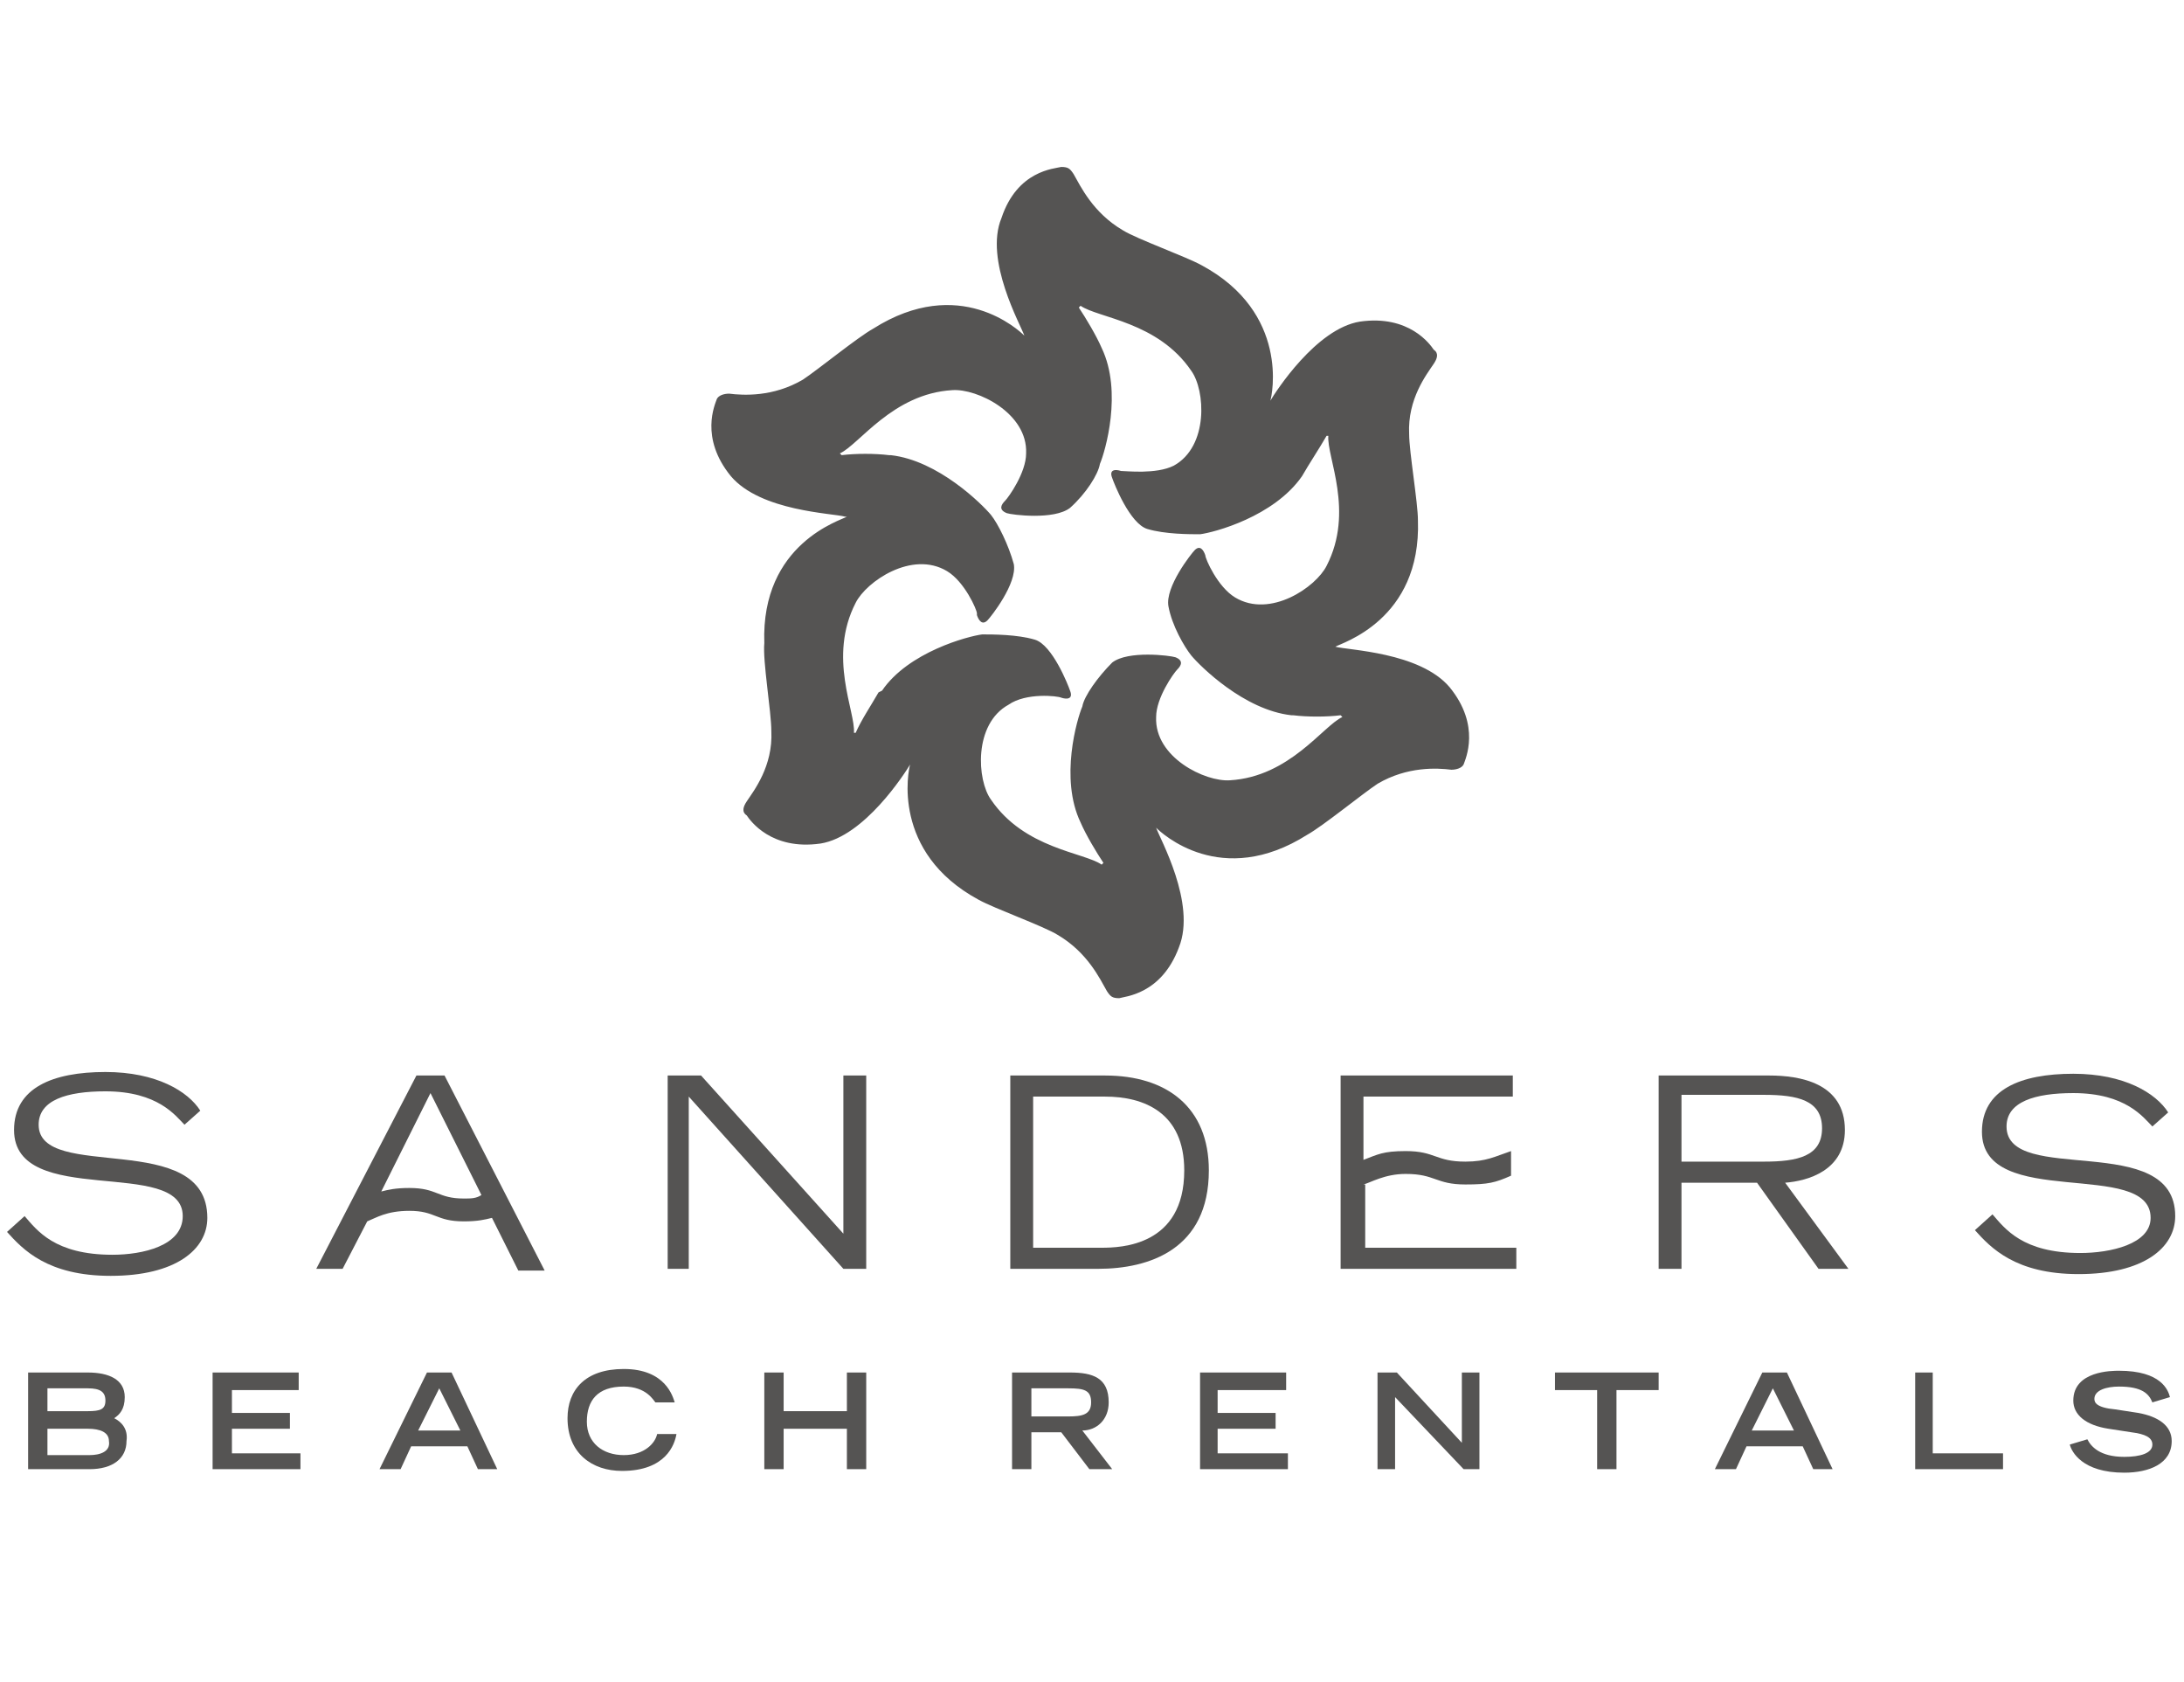
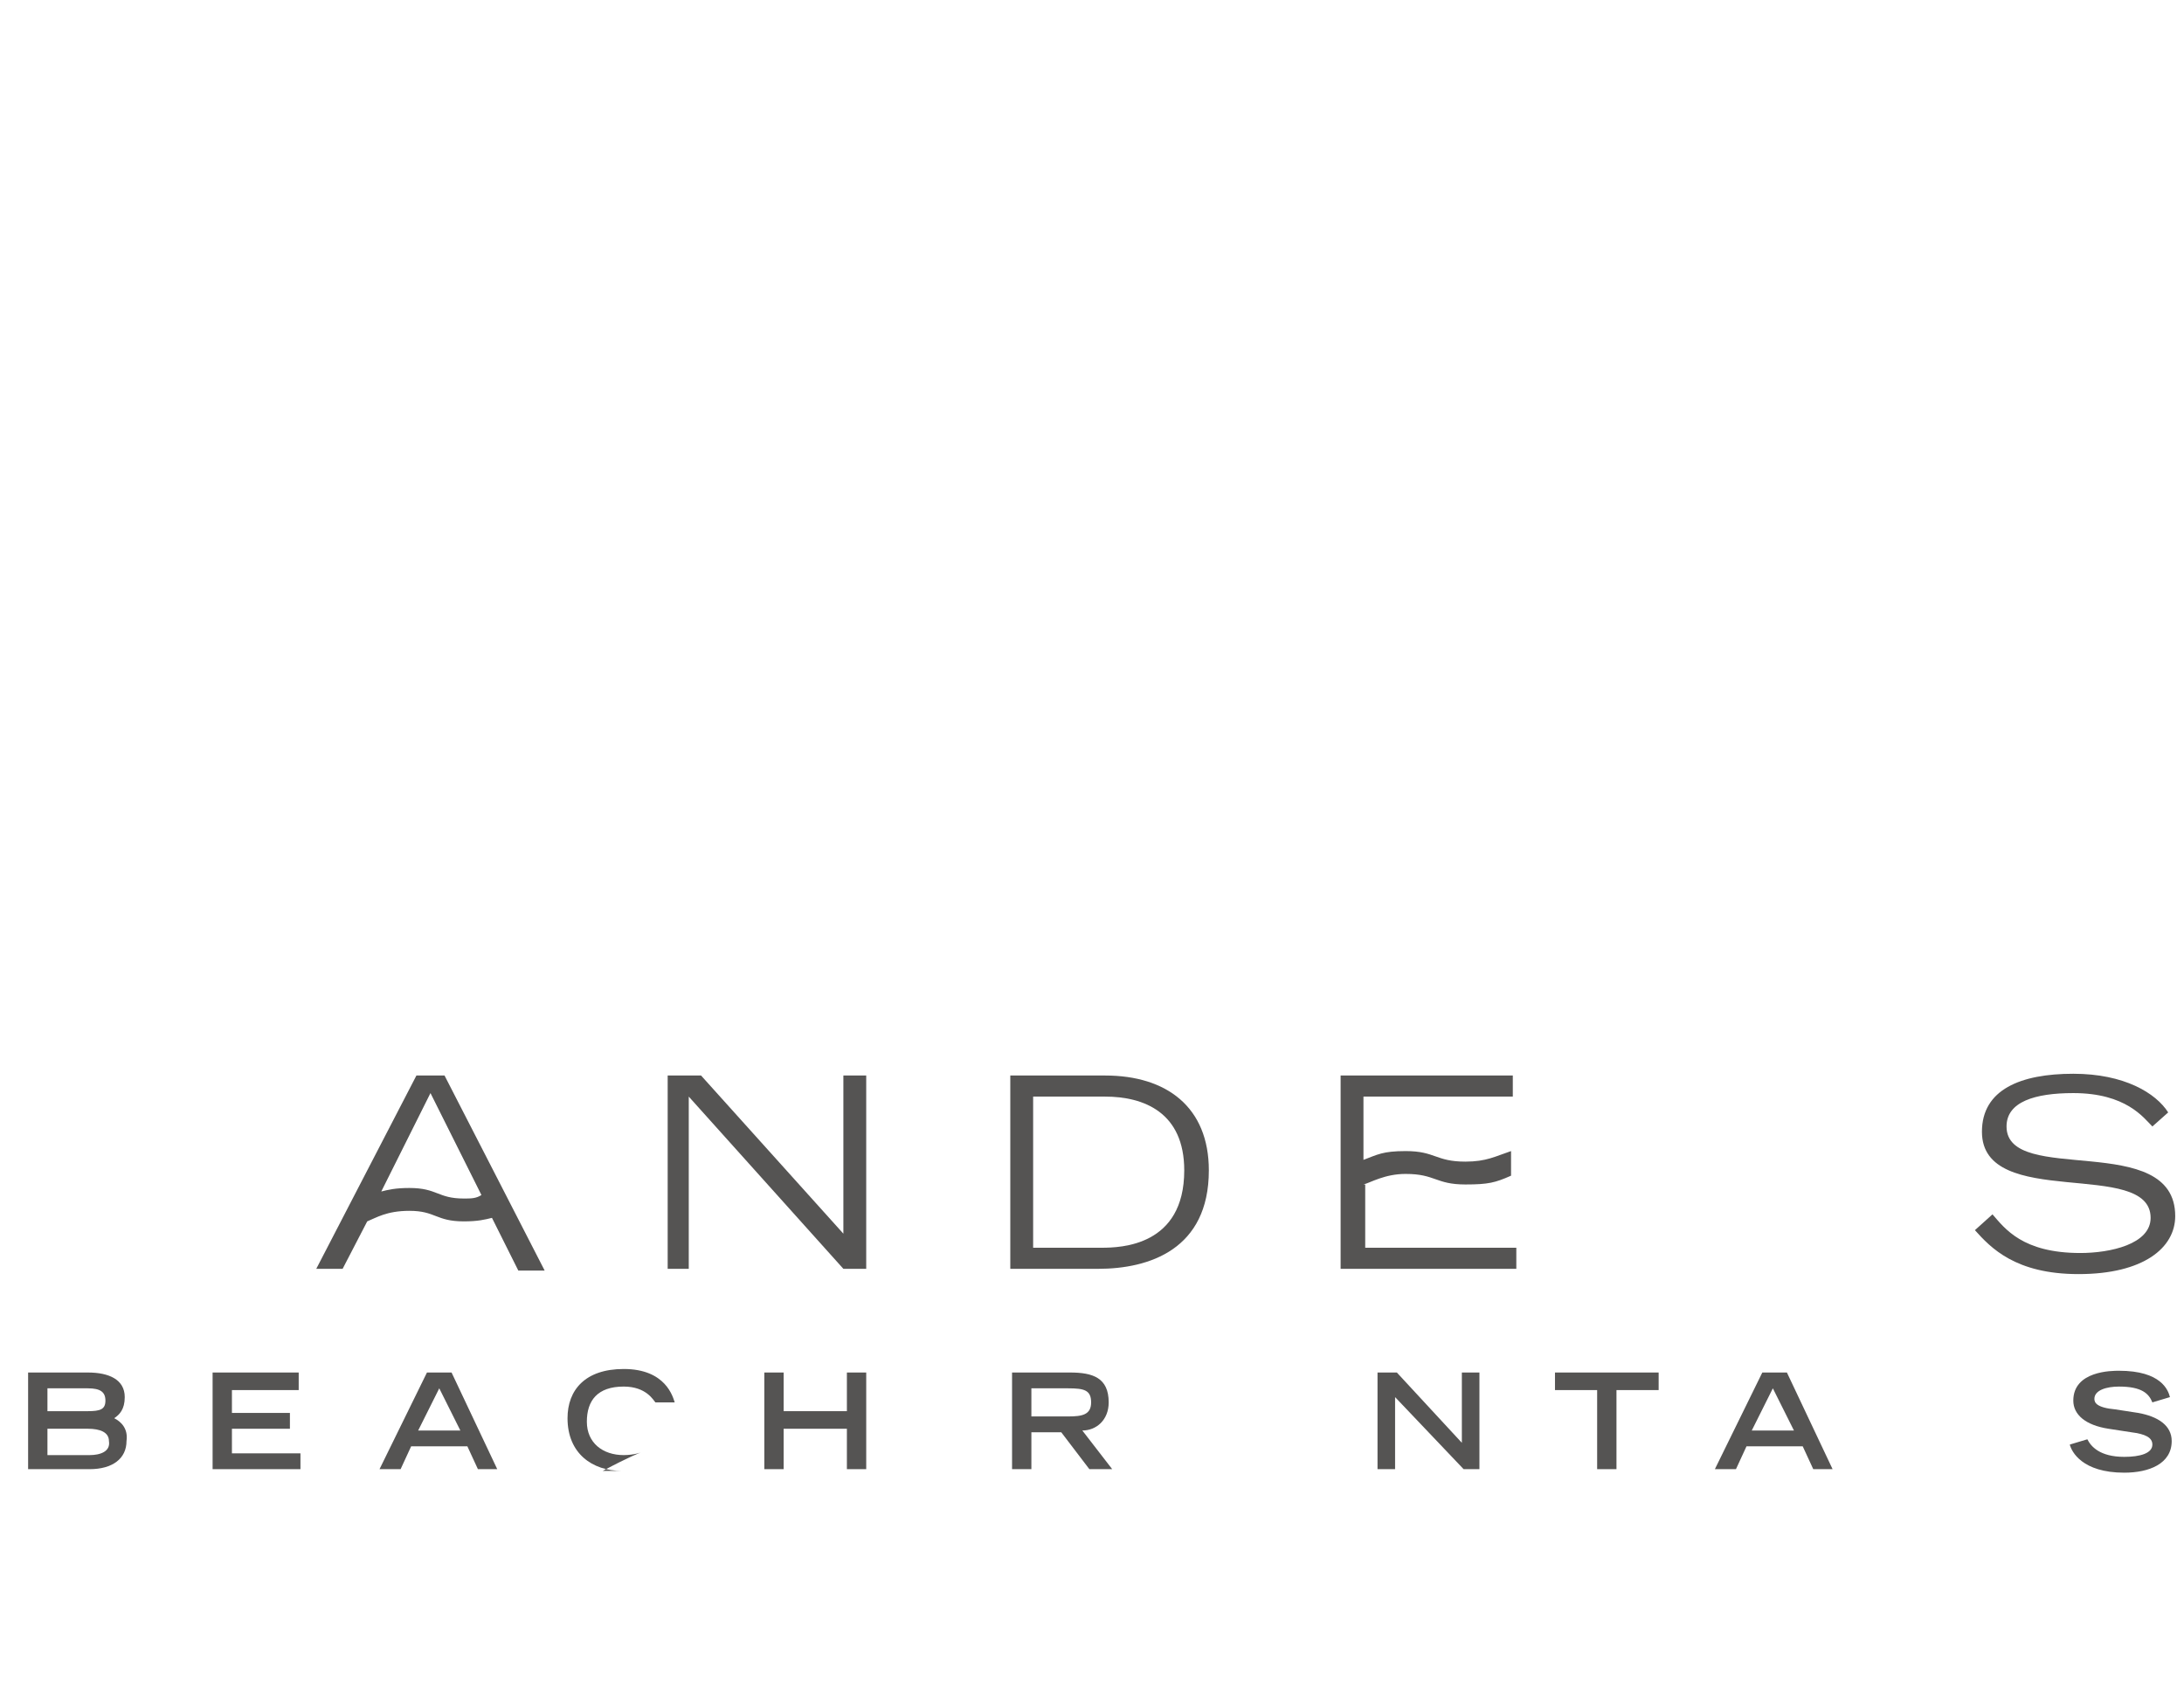
<svg xmlns="http://www.w3.org/2000/svg" version="1.1" id="Layer_1" x="0px" y="0px" viewBox="0 0 124.3 95.7" style="enable-background:new 0 0 124.3 95.7;" xml:space="preserve">
  <style type="text/css">
	.st0{fill:#555453;}
</style>
  <g>
-     <path class="st0" d="M2.2,64c0-1.4,1.6-1.9,3.8-1.9c3,0,4,1.4,4.5,1.9l0.9-0.8C10.7,62.1,8.9,61,6,61c-3,0-5.2,0.9-5.2,3.3   c0,4.5,9.6,1.5,9.6,4.9c0,1.7-2.3,2.2-4,2.2c-3.3,0-4.3-1.4-5-2.2l-1,0.9c0.9,1,2.3,2.5,5.9,2.5c3.7,0,5.5-1.5,5.5-3.3   C11.8,64.2,2.2,67.3,2.2,64z" />
    <path class="st0" d="M25.3,61.2h-1.6l-5.7,11h1.5l1.4-2.7c0.5-0.2,1.1-0.6,2.4-0.6c1.5,0,1.5,0.6,3.1,0.6c0.8,0,1.2-0.1,1.6-0.2   l1.5,3h1.5L25.3,61.2z M26.4,68.2c-1.5,0-1.5-0.6-3.1-0.6c-0.8,0-1.2,0.1-1.6,0.2l2.8-5.6l2.9,5.8C27.1,68.2,26.8,68.2,26.4,68.2z" />
    <polygon class="st0" points="48,70.2 39.9,61.2 38,61.2 38,72.2 39.2,72.2 39.2,62.4 48,72.2 49.3,72.2 49.3,61.2 48,61.2  " />
    <path class="st0" d="M62.9,61.2h-5.4v11h5c2.9,0,6.3-1.1,6.3-5.6C68.8,63,66.4,61.2,62.9,61.2z M62.7,71h-3.9v-8.6h4.1   c2.2,0,4.5,0.9,4.5,4.2C67.4,70.9,63.8,71,62.7,71z" />
    <path class="st0" d="M77.6,67.4c0.4-0.1,1.2-0.6,2.4-0.6c1.7,0,1.7,0.6,3.4,0.6c1.3,0,1.7-0.1,2.6-0.5v-1.4   c-0.9,0.3-1.4,0.6-2.6,0.6c-1.7,0-1.7-0.6-3.4-0.6c-1.3,0-1.6,0.2-2.4,0.5v-3.6h8.5v-1.2h-9.8v11h10v-1.2h-8.6V67.4z" />
-     <path class="st0" d="M105,64.3c0-2.7-2.6-3.1-4.3-3.1h-6.3v11h1.3v-4.9h4.3l3.5,4.9h1.7l-3.6-4.9C102.9,67.2,105,66.6,105,64.3z    M95.7,66.1v-3.8h4.7c1.9,0,3.3,0.3,3.3,1.9c0,1.6-1.4,1.9-3.3,1.9C100.4,66.1,95.7,66.1,95.7,66.1z" />
    <path class="st0" d="M118.4,71.3c-3.3,0-4.3-1.4-5-2.2l-1,0.9c0.9,1,2.3,2.5,5.9,2.5c3.7,0,5.5-1.5,5.5-3.3c0-4.9-9.6-1.7-9.6-5.1   c0-1.4,1.6-1.9,3.8-1.9c3,0,4,1.4,4.5,1.9l0.9-0.8c-0.7-1.1-2.5-2.2-5.4-2.2c-3,0-5.2,0.9-5.2,3.3c0,4.5,9.6,1.5,9.6,4.9   C122.4,70.8,120.1,71.3,118.4,71.3z" />
    <path class="st0" d="M6.5,80.7c0.3-0.2,0.6-0.5,0.6-1.2c0-1-0.9-1.4-2.1-1.4H1.6v5.5h3.5c1.3,0,2.1-0.6,2.1-1.6   C7.3,81.3,6.9,80.9,6.5,80.7z M2.7,79H5c0.7,0,1,0.2,1,0.7c0,0.5-0.3,0.6-1,0.6H2.7V79z M5.1,82.8H2.7v-1.5h2.3   c0.7,0,1.2,0.2,1.2,0.7C6.3,82.6,5.7,82.8,5.1,82.8z" />
    <polygon class="st0" points="13.2,81.3 16.5,81.3 16.5,80.4 13.2,80.4 13.2,79.1 17,79.1 17,78.1 12.1,78.1 12.1,83.6 17.1,83.6    17.1,82.7 13.2,82.7  " />
    <path class="st0" d="M24.3,78.1l-2.7,5.5h1.2l0.6-1.3h3.2l0.6,1.3h1.1l-2.6-5.5H24.3z M23.8,81.4L25,79l1.2,2.4H23.8z" />
-     <path class="st0" d="M35.5,82.8c-1.2,0-2.1-0.7-2.1-1.9c0-1.2,0.6-2,2.1-2c1.3,0,1.7,0.8,1.8,0.9h1.1c-0.1-0.3-0.5-1.9-2.9-1.9   c-2.2,0-3.2,1.2-3.2,2.8c0,2,1.4,3,3.1,3c2.5,0,3-1.5,3.1-2.1h-1.1C37.3,82.1,36.7,82.8,35.5,82.8z" />
+     <path class="st0" d="M35.5,82.8c-1.2,0-2.1-0.7-2.1-1.9c0-1.2,0.6-2,2.1-2c1.3,0,1.7,0.8,1.8,0.9h1.1c-0.1-0.3-0.5-1.9-2.9-1.9   c-2.2,0-3.2,1.2-3.2,2.8c0,2,1.4,3,3.1,3h-1.1C37.3,82.1,36.7,82.8,35.5,82.8z" />
    <polygon class="st0" points="48.2,80.3 44.6,80.3 44.6,78.1 43.5,78.1 43.5,83.6 44.6,83.6 44.6,81.3 48.2,81.3 48.2,83.6    49.3,83.6 49.3,78.1 48.2,78.1  " />
    <path class="st0" d="M63.1,79.8c0-1.4-0.9-1.7-2.2-1.7h-3.3v5.5h1.1v-2.1h1.7l1.6,2.1h1.3l-1.7-2.2C62.4,81.4,63.1,80.8,63.1,79.8z    M58.7,80.6V79h2.1c0.9,0,1.3,0.1,1.3,0.8s-0.5,0.8-1.3,0.8L58.7,80.6L58.7,80.6z" />
-     <polygon class="st0" points="69.3,81.3 72.6,81.3 72.6,80.4 69.3,80.4 69.3,79.1 73.2,79.1 73.2,78.1 68.3,78.1 68.3,83.6    73.3,83.6 73.3,82.7 69.3,82.7  " />
    <polygon class="st0" points="83.2,82.1 79.5,78.1 78.4,78.1 78.4,83.6 79.4,83.6 79.4,79.5 83.3,83.6 84.2,83.6 84.2,78.1    83.2,78.1  " />
    <polygon class="st0" points="88.5,79.1 90.9,79.1 90.9,83.6 92,83.6 92,79.1 94.4,79.1 94.4,78.1 88.5,78.1  " />
    <path class="st0" d="M100.3,78.1l-2.7,5.5h1.2l0.6-1.3h3.2l0.6,1.3h1.1l-2.6-5.5H100.3z M99.7,81.4l1.2-2.4l1.2,2.4H99.7z" />
-     <polygon class="st0" points="110,78.1 109,78.1 109,83.6 114,83.6 114,82.7 110,82.7  " />
    <path class="st0" d="M121.7,80.4l-1.3-0.2c-1.1-0.1-1.2-0.4-1.2-0.6c0-0.5,0.7-0.7,1.4-0.7c1.3,0,1.7,0.4,1.9,0.9l1-0.3   c-0.1-0.4-0.5-1.5-2.9-1.5c-0.4,0-2.6,0-2.6,1.7c0,0.8,0.7,1.4,2,1.6l1.3,0.2c0.8,0.1,1.2,0.3,1.2,0.7c0,0.5-0.7,0.7-1.6,0.7   c-1.4,0-1.9-0.6-2.1-1l-1,0.3c0.1,0.4,0.7,1.6,3.1,1.6c1.4,0,2.7-0.5,2.7-1.8C123.6,81.1,122.8,80.6,121.7,80.4z" />
  </g>
-   <path class="st0" d="M65.8,47.1c0.3,0.3,3.7,3.5,8.6,0.4c0.9-0.5,3.1-2.3,4-2.9c1.7-1,3.4-0.9,4.2-0.8c0.3,0,0.6-0.1,0.7-0.3  c0.1-0.3,1-2.2-0.8-4.4c-1.7-2-5.8-2.1-6.5-2.3l0,0c0.3-0.2,4.9-1.5,4.7-7.2c0-1-0.5-3.9-0.5-4.9c-0.1-2,1-3.4,1.4-4  c0.2-0.3,0.3-0.6,0-0.8c-0.2-0.3-1.4-2-4.2-1.6c-2.5,0.4-4.8,4-5.1,4.5l0,0c0.1-0.3,1.1-5-3.9-7.7c-0.9-0.5-3.7-1.5-4.5-2  c-1.7-1-2.4-2.5-2.8-3.2c-0.2-0.3-0.3-0.4-0.7-0.4C60,9.6,57.9,9.7,57,12.4c-1,2.4,1.1,6.1,1.3,6.7l0,0c-0.3-0.3-3.7-3.5-8.6-0.4  c-0.9,0.5-3.1,2.3-4,2.9c-1.7,1-3.4,0.9-4.2,0.8c-0.3,0-0.6,0.1-0.7,0.3c-0.1,0.3-1,2.2,0.8,4.4c1.7,2,5.8,2.1,6.5,2.3h0.1  c-0.3,0.2-4.9,1.5-4.7,7.2c-0.1,1,0.4,3.9,0.4,5c0.1,2-1,3.4-1.4,4c-0.2,0.3-0.3,0.6,0,0.8c0.2,0.3,1.4,2,4.2,1.6  c2.5-0.4,4.8-4,5.1-4.5l0,0c-0.1,0.3-1.1,5,3.9,7.7c0.9,0.5,3.7,1.5,4.5,2c1.7,1,2.4,2.5,2.8,3.2c0.2,0.3,0.3,0.4,0.7,0.4  c0.3-0.1,2.4-0.2,3.4-2.9C68.1,51.4,66,47.7,65.8,47.1L65.8,47.1z M60.4,39.7c0.3,0.1,0.7,0.1,0.5-0.4c-0.1-0.3-1-2.6-2-2.9  c-1-0.3-2.4-0.3-3-0.3c-0.8,0.1-4.2,1-5.7,3.2L50,39.4c-0.4,0.7-1,1.6-1.3,2.3h-0.1l0,0c0.1-1.2-1.5-4.3,0.1-7.4  c0.6-1.2,3.2-3,5.2-1.8c1,0.6,1.7,2.2,1.7,2.4V35c0.1,0.3,0.3,0.6,0.6,0.3c0.2-0.2,1.7-2.1,1.5-3.2c-0.3-1.1-0.9-2.3-1.3-2.8  c-0.5-0.6-3-3.1-5.7-3.4h-0.1c-0.8-0.1-1.9-0.1-2.7,0l-0.1-0.1l0,0c1.1-0.5,3-3.4,6.4-3.6c1.4-0.1,4.3,1.3,4.2,3.6  c0,1.1-1,2.5-1.2,2.7l0,0c-0.2,0.2-0.4,0.5,0.1,0.7c0.3,0.1,2.7,0.4,3.6-0.3c0.9-0.8,1.6-1.9,1.7-2.5c0.3-0.7,1.3-4.1,0.1-6.6l0,0  c-0.3-0.7-0.9-1.7-1.3-2.3l0.1-0.1l0,0c1,0.7,4.4,0.9,6.3,3.7c0.8,1.1,1,4.3-1,5.4c-1,0.5-2.7,0.3-3,0.3l0,0  c-0.3-0.1-0.7-0.1-0.5,0.4c0.1,0.3,1,2.6,2,2.9c1,0.3,2.4,0.3,3,0.3c0.8-0.1,4.2-1,5.8-3.3l0,0c0.4-0.7,1-1.6,1.4-2.3h0.1l0,0  c-0.1,1.2,1.5,4.3-0.1,7.4c-0.6,1.2-3.2,3-5.2,1.8c-1-0.6-1.7-2.2-1.7-2.4l0,0c-0.1-0.3-0.3-0.6-0.6-0.3c-0.2,0.2-1.7,2.1-1.5,3.2  s0.9,2.3,1.3,2.8c0.5,0.6,3,3.1,5.7,3.4h0.1c0.8,0.1,1.9,0.1,2.7,0l0.1,0.1l0,0c-1.1,0.5-3,3.4-6.4,3.6c-1.4,0.1-4.3-1.3-4.2-3.6  c0-1.1,1-2.5,1.2-2.7c0.2-0.2,0.4-0.5-0.1-0.7c-0.3-0.1-2.7-0.4-3.6,0.3c-0.8,0.8-1.6,1.9-1.7,2.5c-0.3,0.7-1.3,4.1-0.1,6.6  c0.3,0.7,0.9,1.7,1.3,2.3l-0.1,0.1l0,0c-1-0.7-4.4-0.9-6.3-3.7c-0.8-1.1-1-4.3,1-5.4C58.4,39.4,60.2,39.6,60.4,39.7L60.4,39.7z" />
</svg>